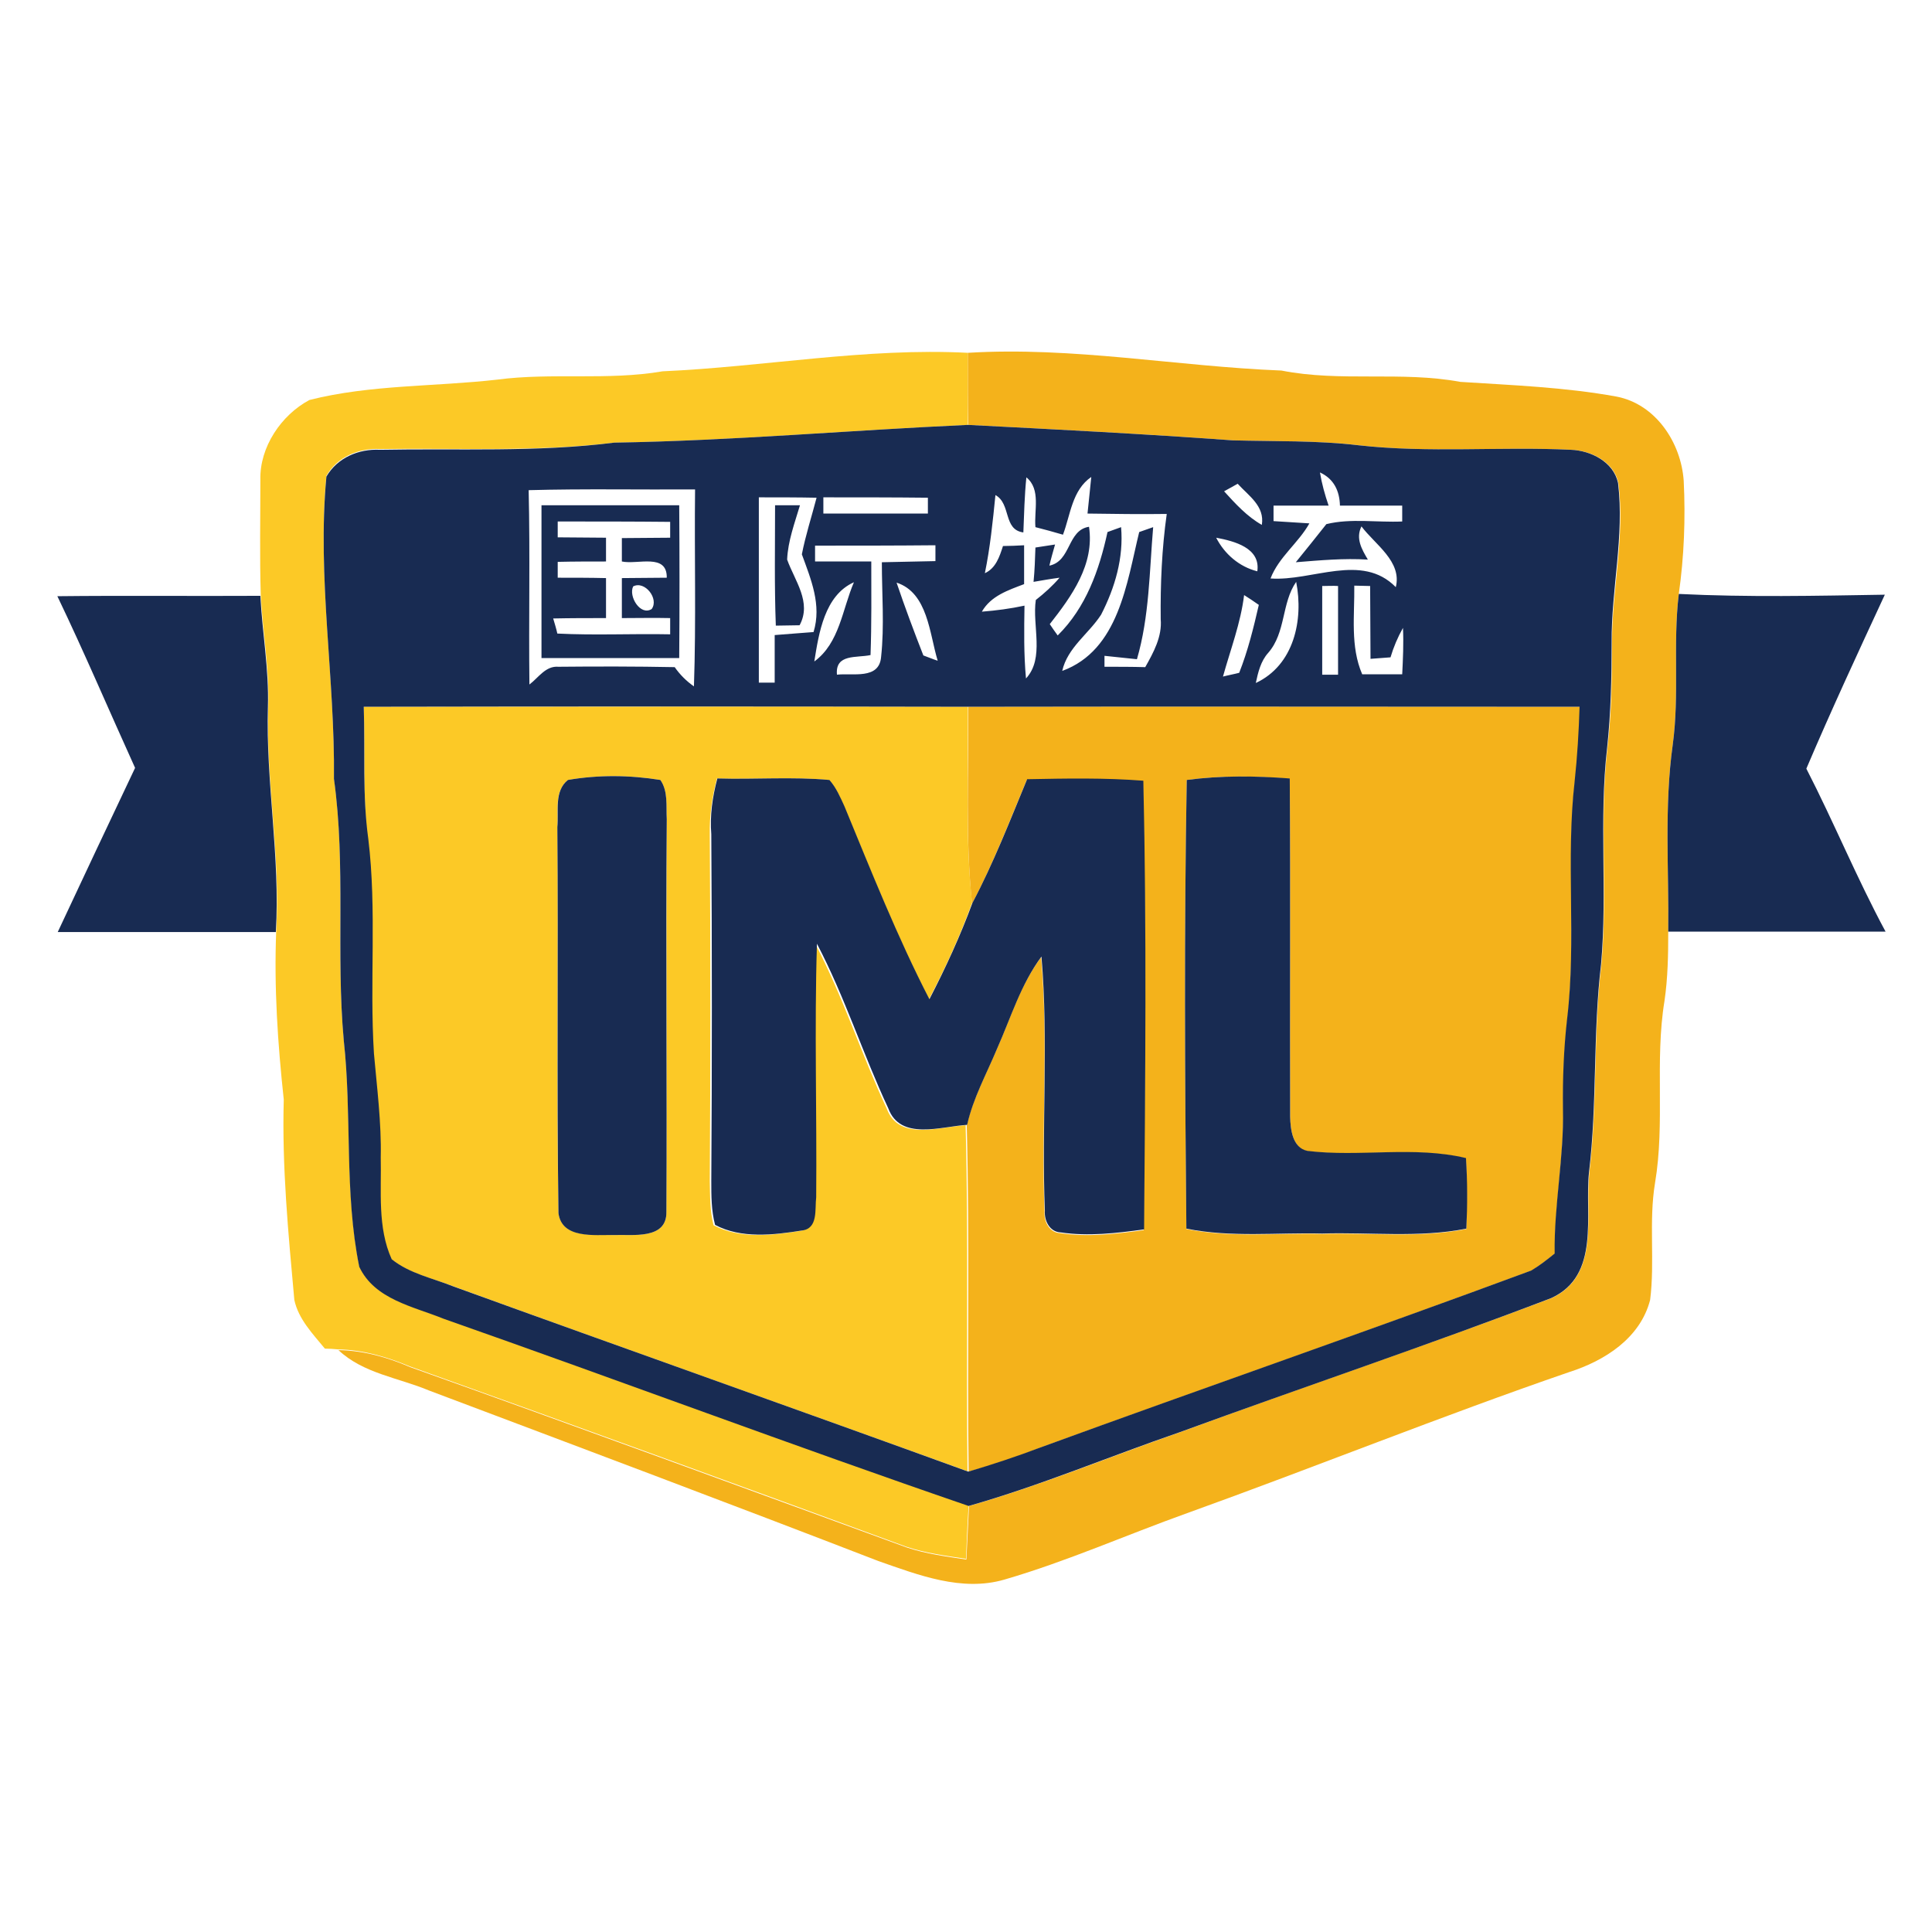
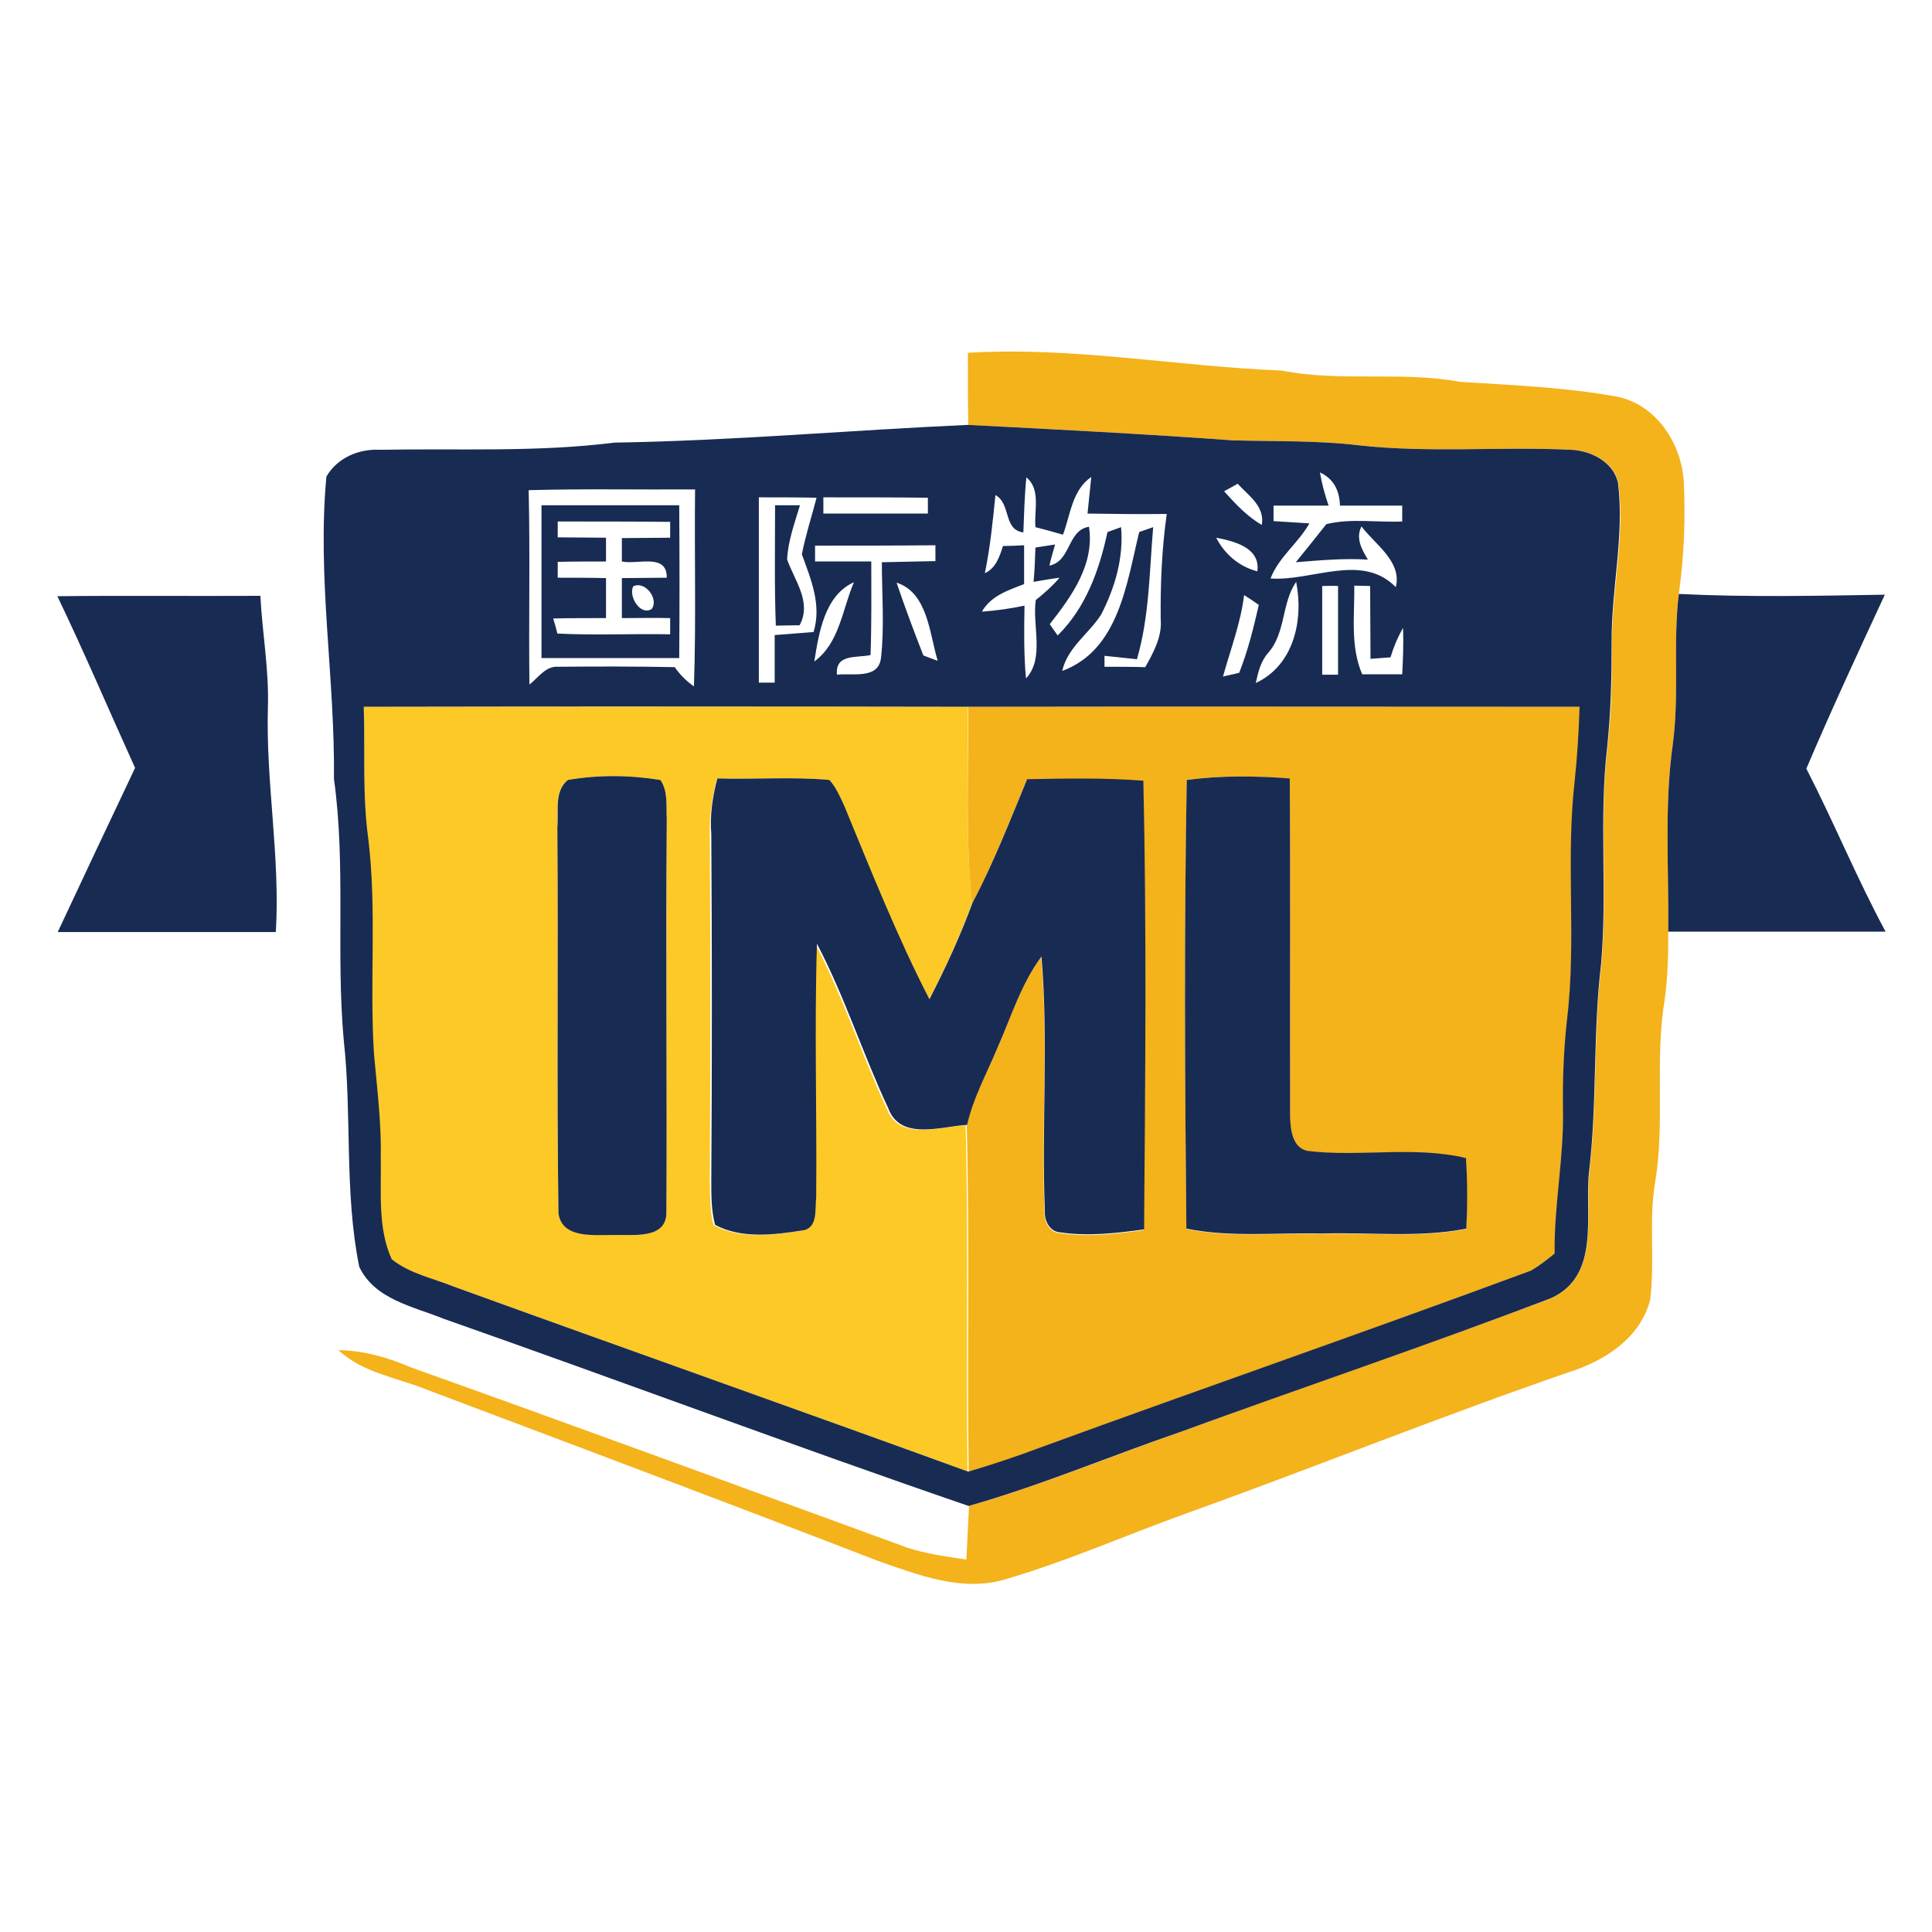
<svg xmlns="http://www.w3.org/2000/svg" version="1.1" id="Layer_1" x="0px" y="0px" viewBox="0 0 512 512" style="enable-background:new 0 0 512 512;" xml:space="preserve">
  <style type="text/css">
	.st0{fill:#FFFFFF;}
	.st1{fill:#FCC926;}
	.st2{fill:#F4B21B;}
	.st3{fill:#182B52;}
</style>
  <rect class="st0" width="512" height="512" />
  <g id="_x23_fcc926ff">
-     <path class="st1" d="M175.6,98.4c27-1.2,53.8-6.3,80.9-4.9c0,6.4,0,12.7,0,19.1c-31.3,1.4-62.4,4.2-93.7,4.7   c-20.6,2.5-41.4,1.4-62.1,1.7c-5.6-0.3-11.4,2.1-14.2,7.1c-2.5,26.7,2.3,53.4,2,80.1c3.2,23,0.5,46.3,2.6,69.3   c2.2,19.9,0.2,40.2,4.1,60c4.1,8.8,14.3,10.6,22.4,13.8c46.4,16.3,92.6,33.6,139.1,49.6c-0.3,4.7-0.5,9.4-0.7,14.2   c-5.3-0.8-10.7-1.5-15.8-3.2c-43.8-16.1-87.7-32.1-131.6-47.8c-6-2.5-12.4-4.4-19-4.5c-0.9-0.1-2.6-0.2-3.5-0.2   c-3.2-3.9-7-7.8-8.1-12.9c-1.6-17.7-3.3-35.3-2.8-53.1c-1.6-14.9-2.6-29.7-2-44.7c1.2-20-2.8-39.7-2.1-59.7   c0.3-9.8-1.5-19.6-2-29.4c-0.3-10.1-0.1-20.3-0.1-30.5c-0.2-8.6,5.5-17.1,13-21.1c16.2-4.1,33.2-3.5,49.8-5.4   C146.2,98.7,161.1,100.9,175.6,98.4z" />
    <path class="st1" d="M96.4,187.3c53.4,0,106.8-0.1,160.1,0c0.1,17.4-0.7,34.8,1.1,52c-3.2,8.8-7.1,17.3-11.4,25.5   c-8.5-16.6-15.4-33.9-22.5-51.1c-1.1-2.4-2.1-5-4-7c-9.9-0.9-19.8-0.1-29.7-0.4c-1.3,4.9-2,9.9-1.9,14.9c0.2,30.6,0.2,61.2,0,91.9   c0.1,3.9,0,7.8,1,11.6c7,3.7,15.5,2.7,23,1.5c4.3-0.6,3.4-5.7,3.8-8.8c0.2-22.4-0.5-44.8,0.2-67.2c7.4,14.1,12.2,29.3,18.9,43.6   c3.2,8.7,14,4.8,20.9,4.4c0.8,30.6,0.1,61.1,0.5,91.7c-45.5-16.5-91.1-32.6-136.5-49.1c-5.5-2.1-11.6-3.3-16.3-7.2   c-3.8-8.5-2.7-18-2.9-27c0.2-9.2-1-18.4-1.8-27.5c-1.1-18.9,0.9-38-1.5-56.9C96.1,210.7,96.8,198.9,96.4,187.3 M150.5,206.7   c-3.7,3-2.5,8.3-2.8,12.5c0.3,34.1-0.3,68.2,0.3,102.3c1,6.9,9.7,5.6,14.7,5.8c4.9-0.2,14,1.3,13.9-6.1   c0.2-34.7-0.1-69.4,0.1-104.1c-0.2-3.5,0.4-7.3-1.7-10.4C167,205.4,158.6,205.3,150.5,206.7z" />
  </g>
  <g id="_x23_f4b21bff">
    <path class="st2" d="M256.5,93.5c27.8-1.7,55.3,3.6,83.1,4.7c15.7,3.1,31.7,0.1,47.4,3c13.8,0.9,27.7,1.4,41.4,3.9   c10.4,2,17.1,12.2,17.8,22.3c0.5,10,0.1,20.1-1.3,30c-1.6,13.2,0.2,26.6-1.6,39.9c-2.3,16.4-1,33.1-1.2,49.6c0,6.1-0.1,12.3-1,18.4   c-2.6,15.9,0.2,32.2-2.5,48.2c-1.7,10.3,0,20.7-1.3,31c-2.6,10.1-12,16.1-21.4,19.1c-34,11.7-67.4,25.2-101.3,37.4   c-16.2,5.8-31.9,12.8-48.4,17.6c-11.3,3.3-22.8-1.2-33.4-4.9c-39.6-15.3-79.3-30.2-119.1-45.2c-8.1-3.4-17.4-4.5-24-10.7   c6.6,0.1,13,1.9,19,4.5c44,15.7,87.8,31.8,131.6,47.8c5.1,1.7,10.5,2.4,15.8,3.2c0.2-4.7,0.5-9.4,0.7-14.2   c19-5.4,37.1-13,55.8-19.5c32.8-12.1,66-23.2,98.6-35.6c13-6,8.8-21.9,10-33.3c2.2-18.4,1-36.9,3.2-55.2   c1.7-19.1-0.6-38.3,1.6-57.3c1.1-9.3,1.2-18.7,1.2-28c0-14.1,3.5-28.1,1.7-42.2c-1.2-5.6-7.2-8.6-12.5-8.8   c-18.8-0.9-37.6,0.9-56.3-1.2c-11.1-1.3-22.2-1-33.3-1.3c-23.4-1.7-46.8-2.9-70.2-4.1C256.5,106.3,256.5,99.9,256.5,93.5z" />
    <path class="st2" d="M256.6,187.3c54-0.1,108.1,0,162.1,0c-0.1,6.6-0.5,13.1-1.3,19.7c-2.4,20.9,0.4,42.1-2,63   c-0.9,8-1.2,15.9-1.1,23.9c0.2,12.8-2.4,25.5-2.2,38.3c-2,1.5-4,3.2-6.2,4.5c-43.2,16-86.8,31.2-130.1,46.9   c-6.2,2.5-12.6,4.6-19.1,6.4c-0.4-30.6,0.3-61.1-0.5-91.7c1.6-7.1,5.1-13.5,7.9-20.1c3.7-8.3,6.3-17.2,11.8-24.5   c2,22.4,0,44.9,0.9,67.4c-0.2,2.6,1.3,5.6,4.2,5.7c7.3,1.1,14.8,0.2,22.1-0.8c0.3-39.6,0.7-79.3-0.2-118.9   c-10.3-0.7-20.6-0.6-30.8-0.4c-4.6,11-8.9,22.2-14.5,32.8C255.8,222,256.7,204.6,256.6,187.3 M314.5,206.7   c-0.7,39.6-0.5,79.3-0.1,119c11.9,2.4,24,1,36,1.3c12.7-0.4,25.6,1.2,38.2-1.3c0.2-6.2,0.2-12.5-0.1-18.7   c-13.8-3.3-28.1-0.2-42-1.9c-3.9-0.8-4.5-5.7-4.6-9c-0.1-29.9,0.1-59.8-0.1-89.7C332.7,205.6,323.5,205.5,314.5,206.7z" />
  </g>
  <g id="_x23_182b52ff">
    <path class="st3" d="M162.8,117.3c31.3-0.5,62.5-3.3,93.7-4.7c23.4,1.2,46.8,2.4,70.2,4.1c11.1,0.3,22.3,0,33.3,1.3   c18.7,2.1,37.5,0.3,56.3,1.2c5.3,0.2,11.3,3.2,12.5,8.8c1.7,14.1-1.8,28.1-1.7,42.2c0,9.3-0.2,18.7-1.2,28   c-2.2,19,0.1,38.2-1.6,57.3c-2.2,18.4-1,36.9-3.2,55.2c-1.2,11.3,3.1,27.3-10,33.3c-32.7,12.5-65.8,23.6-98.6,35.6   c-18.6,6.4-36.8,14.1-55.8,19.5c-46.6-16-92.7-33.3-139.1-49.6c-8.1-3.3-18.3-5.1-22.4-13.8c-4-19.8-1.9-40.1-4.1-60   c-2.1-23.1,0.6-46.3-2.6-69.3c0.3-26.7-4.5-53.4-2-80.1c2.9-5,8.6-7.4,14.2-7.1C121.4,118.8,142.2,119.9,162.8,117.3 M349.8,125.2   c0.5,3,1.3,5.9,2.3,8.8c-4.9,0-9.7,0-14.6,0c0,1,0,3,0,4.1c3.2,0.2,6.3,0.4,9.5,0.6c-2.9,5.2-8.1,8.9-10.3,14.6   c11,0.8,24.2-6.9,33.2,2.3c1.7-6.8-5.5-11.3-9.1-16.1c-1.6,3.2,0.1,6.1,1.7,8.8c-6.4-0.4-12.8,0.2-19.1,0.7   c2.7-3.3,5.4-6.7,8.1-10.1c6.5-1.6,13.5-0.4,20.1-0.7c0-1.1,0-3.2,0-4.2c-5.5,0-11,0-16.5,0C355,130.1,353.5,126.9,349.8,125.2    M272,126.5c-0.5,4.9-0.6,9.7-0.8,14.6c-5.4-0.7-3.2-7.6-7.4-9.9c-0.7,7-1.4,13.9-2.8,20.7c2.9-1.3,3.9-4.4,4.8-7.2   c1.4,0,4.2-0.1,5.6-0.2c0,3.4,0,6.8,0,10.3c-4.2,1.6-8.8,3.1-11.2,7.3c3.8-0.3,7.6-0.8,11.3-1.6c-0.1,6.4-0.2,12.9,0.4,19.3   c5-5.4,1.6-14,2.6-20.8c2.3-1.8,4.4-3.7,6.3-5.9c-2.3,0.3-4.6,0.7-6.9,1.1c0.3-3,0.4-6.1,0.5-9.1c1.3-0.2,3.9-0.6,5.2-0.8   c-0.4,1.4-1.2,4.2-1.5,5.6c5.8-1.2,4.7-9.4,10.5-10.3c1.5,10-4.6,18.4-10.4,25.8c0.5,0.8,1.6,2.3,2.1,3c7.5-7.4,11-17.3,13.2-27.4   c0.9-0.3,2.7-1,3.6-1.3c0.7,8.1-1.6,16-5.3,23.2c-3.3,5.1-8.9,8.7-10.3,14.9c15-5.5,17.1-23.3,20.4-36.8c0.9-0.3,2.8-1,3.7-1.3   c-1,11.7-1,23.7-4.3,35c-2.9-0.3-5.7-0.6-8.6-0.9l0,2.9c3.6,0,7.2,0,10.8,0.1c2.2-3.9,4.5-8.1,4.1-12.7c-0.1-9.3,0.3-18.7,1.6-27.9   c-7,0.1-14,0-21-0.1c0.3-3.2,0.7-6.4,1-9.7c-5.1,3.5-5.5,10-7.5,15.3c-2.4-0.7-4.9-1.4-7.3-2C274,135.3,275.9,129.7,272,126.5    M324.4,130.2c3,3.3,6.1,6.7,10,8.9c0.8-5-3.5-7.7-6.4-10.9C327.1,128.7,325.3,129.7,324.4,130.2 M140.1,129.9   c0.4,17.2,0,34.3,0.2,51.5c2.4-1.8,4.3-5,7.7-4.7c10.3-0.1,20.5-0.1,30.8,0.1c1.4,2,3.1,3.7,5.1,5.1c0.6-17.4,0.1-34.8,0.3-52.2   C169.4,129.8,154.7,129.5,140.1,129.9 M201.1,131.8c0,16.4,0,32.7,0,49.1c1.1,0,3.2,0,4.2,0c0-4.2,0-8.4,0-12.6   c3.4-0.3,6.8-0.5,10.3-0.8c2.2-7.2-0.7-14-3.1-20.6c1-5.1,2.6-10,3.9-15C211.3,131.8,206.2,131.8,201.1,131.8 M218.2,131.8   c0,1.1,0,3.2,0,4.3c9.2,0,18.5,0,27.7,0c0-1,0-3.2,0-4.2C236.6,131.8,227.4,131.8,218.2,131.8 M322.3,142.5   c2.2,4.3,6.1,7.7,10.9,8.9C334.1,145.2,327.1,143.4,322.3,142.5 M216,144.6c0,1,0,3.2,0,4.2c5,0,9.9,0,14.9,0   c0,8.3,0.1,16.5-0.2,24.8c-3.7,0.8-9.4-0.4-8.9,5.2c4.1-0.5,11.2,1.4,11.7-4.7c0.9-8.3,0.2-16.7,0.2-25.1c4.7-0.1,9.5-0.2,14.2-0.3   c0-1,0-3.1,0-4.2C237.3,144.6,226.7,144.6,216,144.6 M215.8,175.3c6.7-4.9,7.4-13.8,10.5-21C218.5,157.8,217,167.8,215.8,175.3    M237.6,154.4c2.2,6.5,4.6,12.9,7.1,19.3c0.9,0.3,2.8,1.1,3.8,1.4C246.3,167.9,245.9,157.1,237.6,154.4 M336.1,173   c-2,2.2-2.7,5.2-3.3,8c10.1-4.7,12.7-16.7,10.7-26.8C339.6,159.8,340.8,167.6,336.1,173 M350.4,155.3c0,7.8,0,15.6,0,23.5   c1,0,3.2,0,4.2,0c0-7.8,0-15.6,0-23.5C353.5,155.2,351.4,155.3,350.4,155.3 M358.9,155.2c0.1,7.9-1.1,16.1,2.1,23.5   c3.5,0,7.1,0,10.6,0c0.2-4.1,0.4-8.2,0.2-12.3c-1.4,2.5-2.5,5.1-3.3,7.8c-1.3,0.1-4,0.3-5.3,0.4c0-6.4-0.1-12.9-0.1-19.3   C362.1,155.3,360,155.2,358.9,155.2 M329.7,157.7c-0.9,7.4-3.6,14.4-5.6,21.6c1.1-0.3,3.2-0.7,4.3-1c2.3-5.8,3.8-11.9,5.2-18   C332.6,159.6,330.7,158.3,329.7,157.7 M96.4,187.3c0.4,11.7-0.4,23.4,1.2,35c2.3,18.9,0.3,37.9,1.5,56.9c0.8,9.1,2,18.3,1.8,27.5   c0.2,9-0.9,18.6,2.9,27c4.7,3.8,10.8,5,16.3,7.2c45.5,16.5,91.1,32.6,136.5,49.1c6.4-1.9,12.8-4,19.1-6.4   c43.3-15.8,86.9-30.9,130.1-46.9c2.2-1.3,4.2-2.9,6.2-4.5c-0.2-12.8,2.5-25.5,2.2-38.3c-0.1-8,0.2-16,1.1-23.9   c2.5-20.9-0.4-42.1,2-63c0.7-6.5,1.1-13.1,1.3-19.7c-54,0-108.1-0.1-162.1,0C203.2,187.2,149.8,187.2,96.4,187.3z" />
    <path class="st3" d="M143.5,133.9c12.2,0,24.3,0,36.5,0c0.1,13.5,0.1,27,0,40.5c-12.2,0-24.4,0-36.5,0   C143.5,161,143.5,147.4,143.5,133.9 M147.8,138.2c0,1,0,3.2,0,4.2c4.3,0,8.5,0.1,12.8,0.1c0,1.6,0,4.7,0,6.3c-4.3,0-8.5,0-12.8,0.1   c0,1,0,3.1,0,4.2c4.3,0,8.5,0,12.8,0.1c0,3.5,0,7.1,0,10.6c-4.7,0-9.3,0-14,0.1c0.3,1,0.9,3,1.1,4c10,0.5,19.9,0,29.9,0.2   c0-1.1,0-3.2,0-4.3c-4.3-0.1-8.5,0-12.8,0c0-3.5,0-7,0-10.6c3.9,0,7.9-0.1,11.9-0.1c0.1-6.6-7.7-3.4-11.9-4.3c0-1.6,0-4.7,0-6.2   c4.3,0,8.5-0.1,12.8-0.1c0-1,0-3.2,0-4.2C167.7,138.2,157.7,138.2,147.8,138.2 M167.8,155.4c-1.3,2.6,1.9,7.9,4.9,6   C174.7,158.7,170.9,153.8,167.8,155.4z" />
    <path class="st3" d="M205.4,133.9c1.7,0,5,0,6.6,0c-1.4,4.7-3.2,9.5-3.4,14.4c2,5.6,6.6,11.3,3.3,17.4c-1.6,0-4.7,0.1-6.3,0.1   C205.2,155.2,205.4,144.6,205.4,133.9z" />
    <path class="st3" d="M15.2,158c17.9-0.2,35.9,0,53.8-0.1c0.5,9.8,2.3,19.5,2,29.4c-0.6,20,3.3,39.7,2.1,59.7c-19.3,0-38.5,0-57.8,0   c6.8-14.5,13.6-29,20.5-43.5C28.9,188.3,22.4,173,15.2,158z" />
    <path class="st3" d="M443.3,197.3c1.8-13.2,0-26.6,1.6-39.9c18.2,0.9,36.4,0.5,54.6,0.2c-7.1,15.3-14.2,30.6-20.8,46.1   c7.3,14.2,13.4,29.1,21,43.2c-19.2,0-38.4,0-57.6,0C442.3,230.4,441,213.8,443.3,197.3z" />
    <path class="st3" d="M150.5,206.7c8.1-1.4,16.4-1.3,24.5,0c2.1,3,1.5,6.9,1.7,10.4c-0.3,34.7,0.1,69.4-0.1,104.1   c0.1,7.4-9,5.9-13.9,6.1c-5.1-0.1-13.8,1.1-14.7-5.8c-0.5-34.1,0-68.2-0.3-102.3C148.1,214.9,146.8,209.7,150.5,206.7z" />
    <path class="st3" d="M190.1,206.3c9.9,0.3,19.8-0.5,29.7,0.4c1.8,2,2.9,4.6,4,7c7.1,17.2,14,34.6,22.5,51.1   c4.3-8.3,8.2-16.8,11.4-25.5c5.6-10.6,9.9-21.7,14.5-32.8c10.3-0.2,20.6-0.4,30.8,0.4c0.9,39.6,0.5,79.3,0.2,118.9   c-7.3,1-14.8,1.9-22.1,0.8c-2.9-0.1-4.4-3.1-4.2-5.7c-0.9-22.5,1-45-0.9-67.4c-5.5,7.4-8.1,16.2-11.8,24.5   c-2.8,6.7-6.3,13-7.9,20.1c-6.9,0.4-17.7,4.3-20.9-4.4c-6.7-14.3-11.5-29.5-18.9-43.6c-0.7,22.4,0,44.8-0.2,67.2   c-0.4,3.1,0.6,8.3-3.8,8.8c-7.5,1.2-16.1,2.2-23-1.5c-1-3.8-1-7.7-1-11.6c0.2-30.6,0.2-61.3,0-91.9   C188.1,216.2,188.8,211.2,190.1,206.3z" />
    <path class="st3" d="M314.5,206.7c9-1.2,18.2-1.1,27.3-0.4c0.2,29.9,0,59.8,0.1,89.7c0.1,3.3,0.6,8.2,4.6,9   c13.9,1.7,28.2-1.4,42,1.9c0.4,6.2,0.4,12.5,0.1,18.7c-12.6,2.5-25.5,0.9-38.2,1.3c-12-0.3-24.1,1.1-36-1.3   C314,286,313.8,246.3,314.5,206.7z" />
  </g>
</svg>